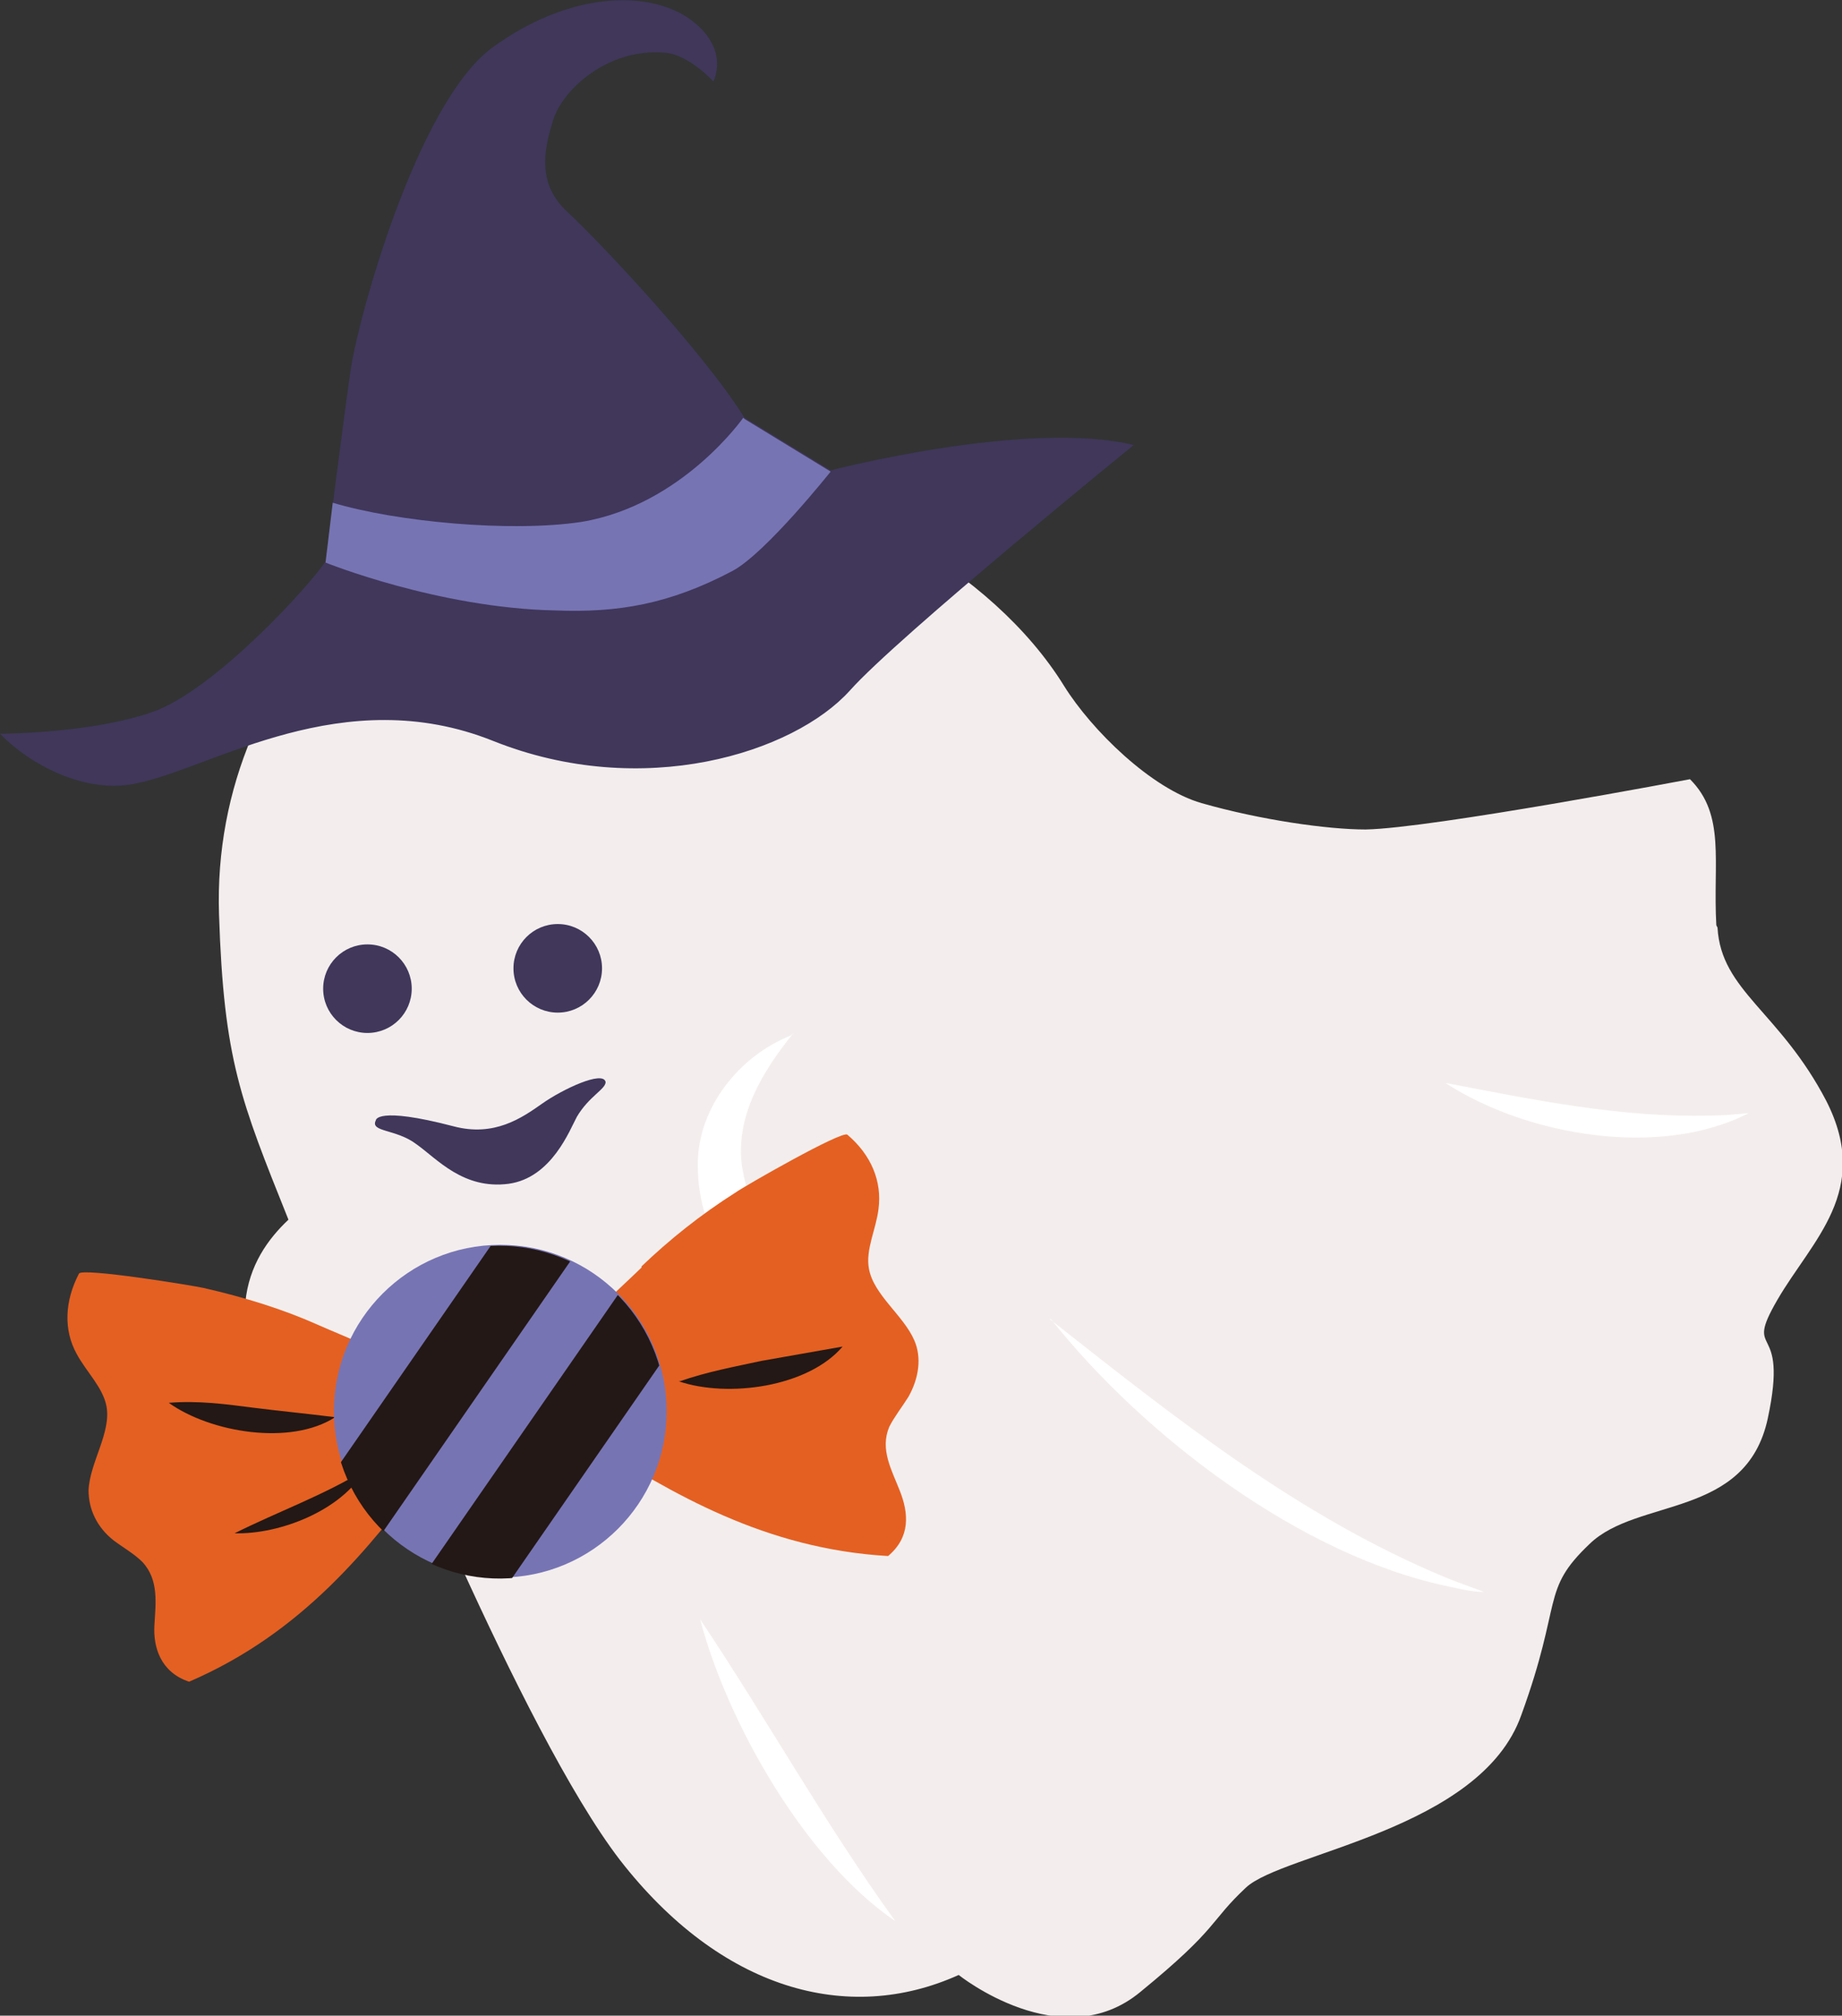
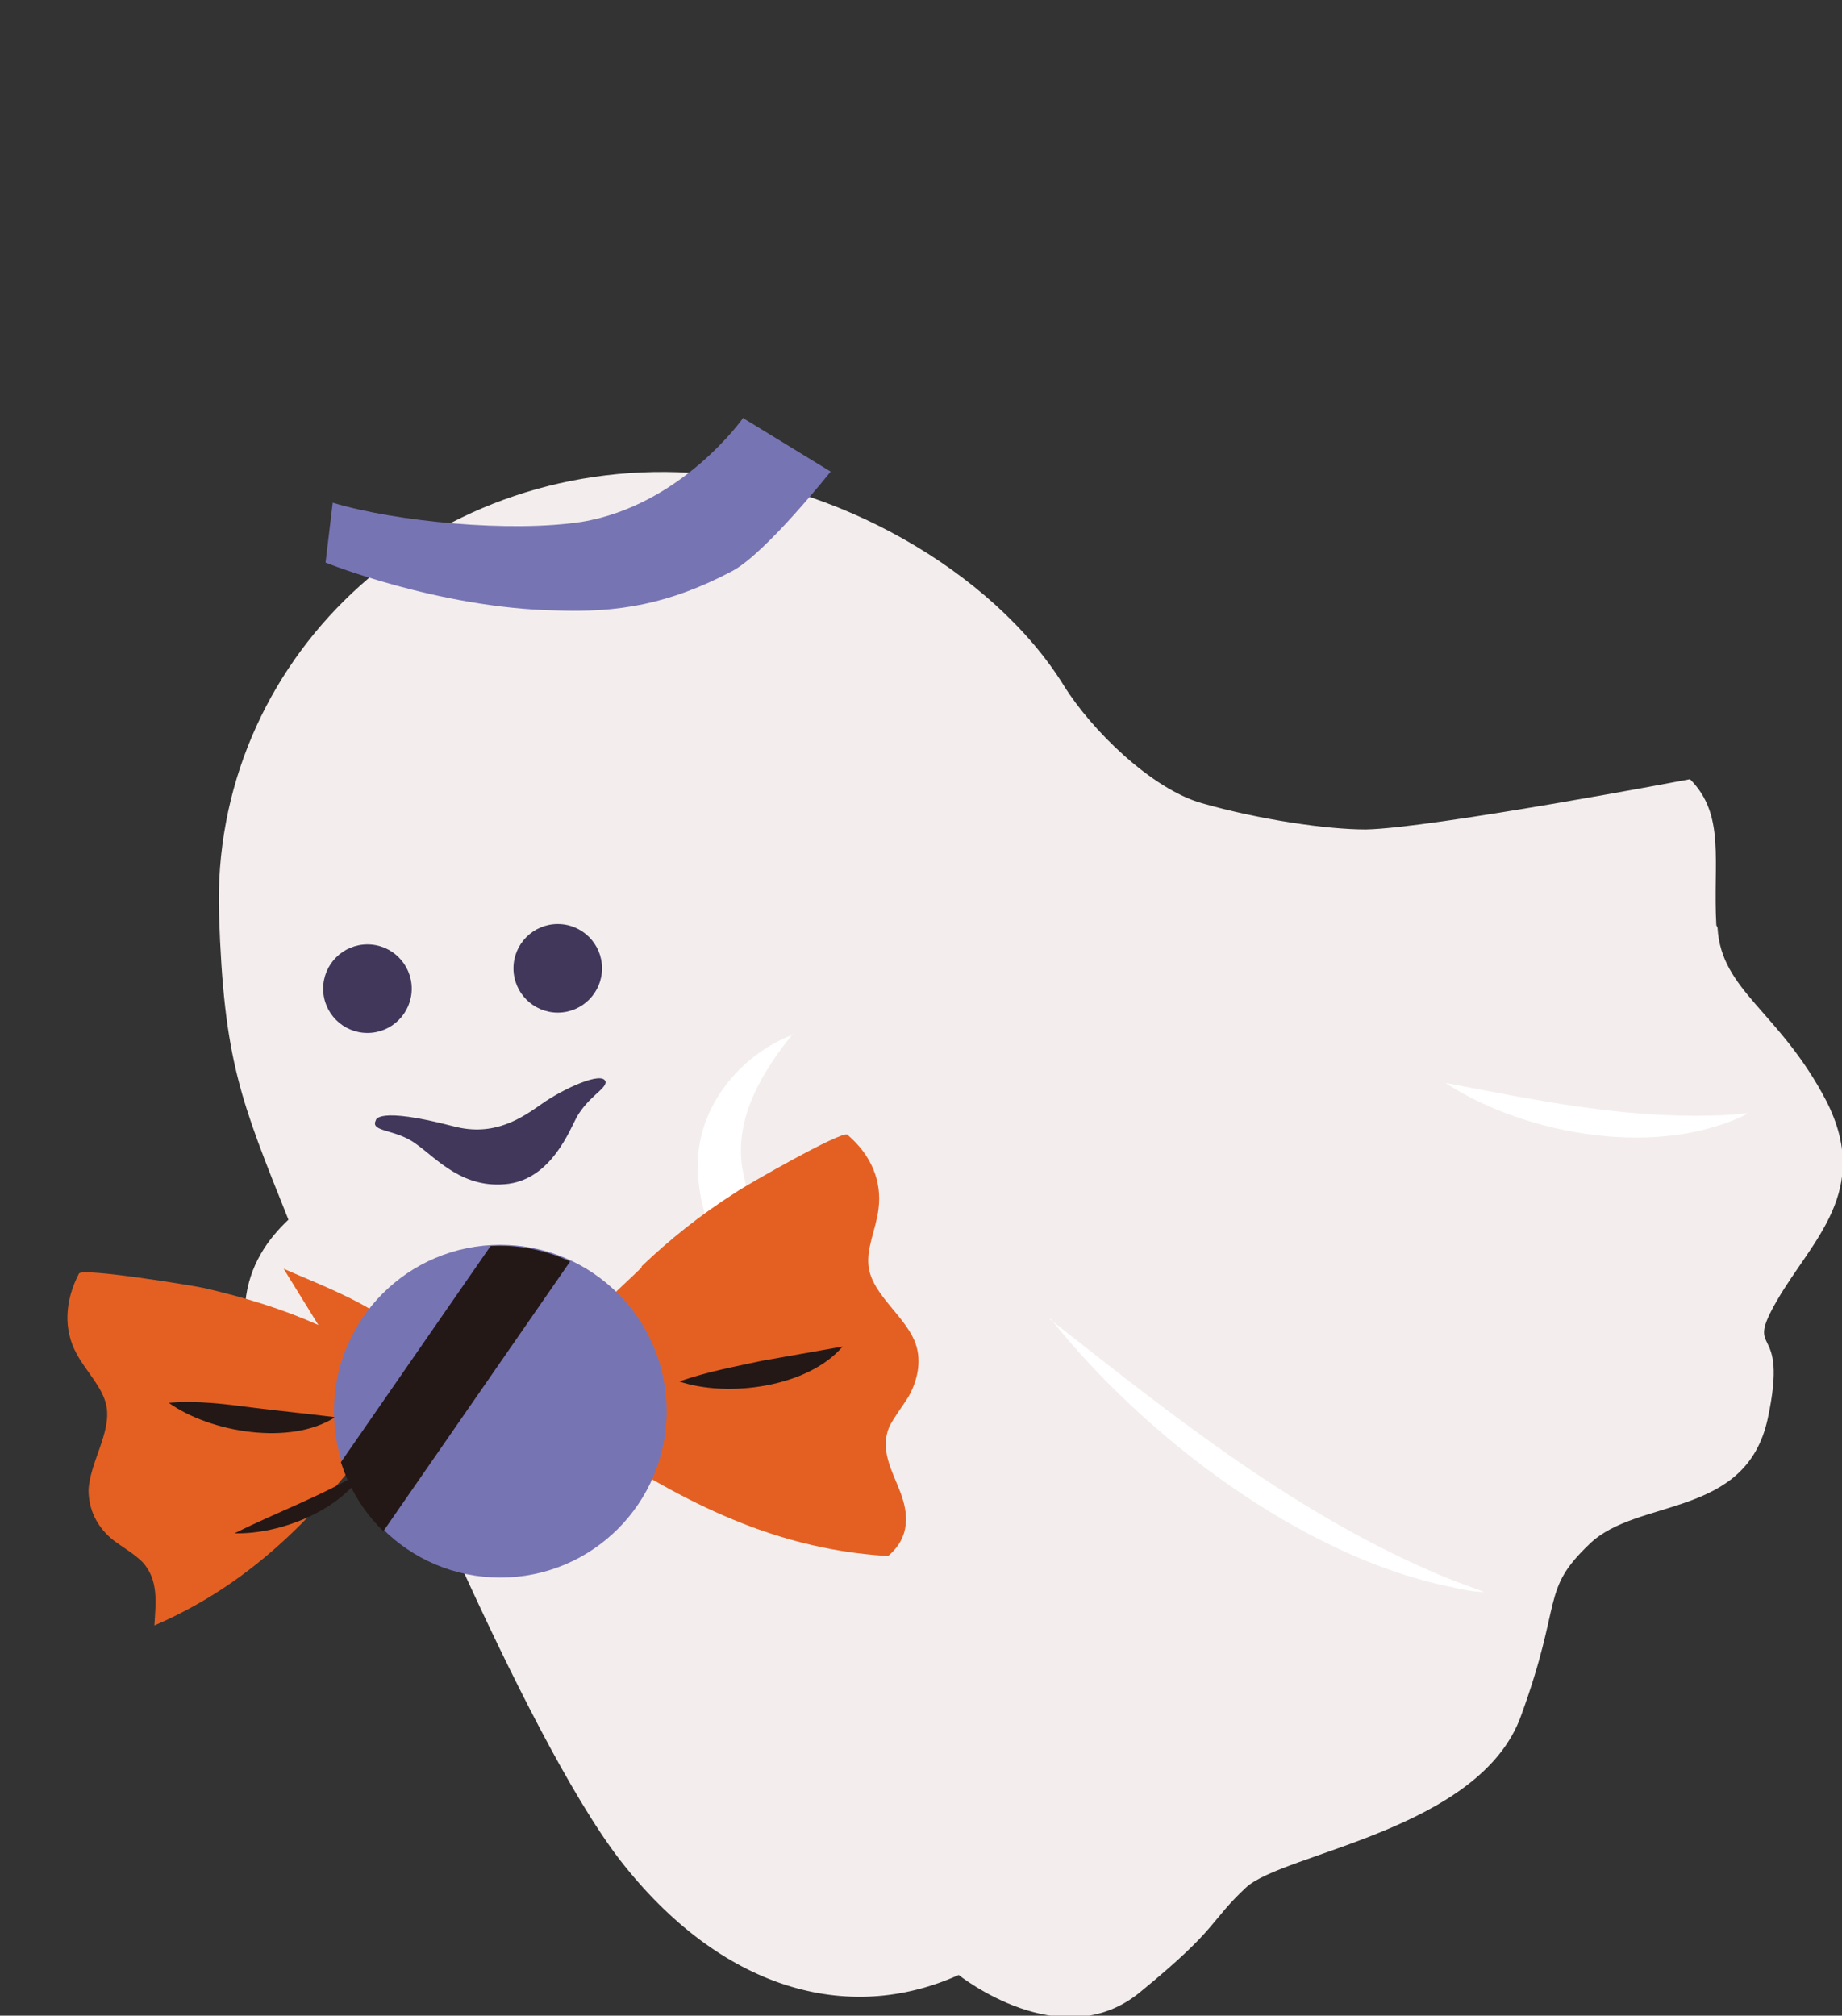
<svg xmlns="http://www.w3.org/2000/svg" id="_レイヤー_1" version="1.1" viewBox="0 0 153.9 168.4">
  <rect x="0" y="0" width="153.9" height="168.4" fill="#333333" stroke="none" />
  <defs>
    <style>
      .st0 {
        fill: #231815;
      }

      .st1 {
        fill: #7774b4;
      }

      .st2 {
        fill: #f3eeed;
      }

      .st3 {
        fill: #fff;
      }

      .st4 {
        fill: none;
      }

      .st5 {
        fill: #e46022;
      }

      .st6 {
        fill: #40375b;
      }

      .st7 {
        clip-path: url(#clippath);
      }
    </style>
    <clipPath id="clippath">
      <circle class="st4" cx="41.8" cy="117.9" r="13.9" transform="translate(-34.1 18.5) rotate(-17.8)" />
    </clipPath>
  </defs>
  <g>
    <g>
      <path class="st2" d="M143.4,77.3c-.3-5.3.8-9.2-2.2-12.2,0,0-21.6,4.1-27.1,4.2-3.2,0-8.8-.8-13.7-2.2-4.2-1.2-9.2-6.1-11.5-9.8-6-9.7-19.4-17.1-31.2-17.8-22.2-1.3-40.1,15.8-39.4,36.9.4,12.2,1.8,15.5,5.8,25.5-1.7,1.6-3.3,3.8-3.6,6.9-.6,6.8,2,10.1,5.3,10.1,2.9,0,3.4-2.1,5.4-5,.1.1,12.3,30.7,20.6,41.5,8.4,10.8,19,13.8,28.3,9.6,0,0,8.6,6.9,15.2,1.4,6.6-5.4,5.7-5.8,8.8-8.7s19.6-4.8,23-14.4c3.5-9.6,1.6-10.4,5.7-14.3,4-3.9,13.1-2.1,14.9-10.5s-2.1-4.9.8-9.9c2.9-5,7.9-9.1,4.1-16.6-3.9-7.5-8.8-9.2-9.1-14.5h0Z" />
-       <path class="st3" d="M58.5,135.3c5.5,8.2,10.5,17.2,16.3,25.2-7.5-5.1-14-16.5-16.3-25.2h0Z" />
      <path class="st3" d="M87.7,110.2c10.4,8.2,20.8,16.5,33.1,21.6,1,.4,2.1.8,3.2,1.2-.9,0-1.8-.2-2.7-.4-12.5-2.5-25.7-12.6-33.5-22.4h0Z" />
      <path class="st3" d="M120.9,90.5c7.3,1.4,14.6,2.9,22,2.7,1.1,0,2.1-.1,3.2-.2-7.4,3.8-18.5,1.9-25.3-2.5h0Z" />
      <g>
        <circle class="st6" cx="46.6" cy="80.9" r="3.7" />
        <circle class="st6" cx="30.7" cy="82.6" r="3.7" />
        <path class="st6" d="M31.4,93.6s0-1.2,6.5.5c3.4.9,5.7-.7,7.4-1.9s5.1-2.8,5.3-1.8c0,.6-1.4,1.2-2.4,2.9-.6,1.1-2.1,5.1-5.7,5.6-3.8.5-6-2.1-7.7-3.3-1.7-1.3-3.9-1-3.4-2h0Z" />
      </g>
      <path class="st3" d="M66.3,86.3c-2.6,3.2-4.9,7-4.3,11.2.4,2.1.9,4.2,2.4,5.6,1,.9,2.4,1.2,3.7,1.1.3,0,.5,0,.7-.2.3-.3.4-.7.5-1.1.2-.7.3-1.5.5-2.2.4-1.6,1-3.2,2.3-4.3-.6,1.4-.6,3-.5,4.5,0,1.7.4,4-1,5.4-.6.7-1.5,1-2.4,1.2-2.3.5-4.9,0-6.7-1.7-2.3-2.2-3.2-5.5-3.2-8.5,0-4.8,3.5-9.1,7.8-10.8h0Z" />
    </g>
    <g>
-       <path class="st6" d="M94.7,37.2s-19.7,16-23.7,20.5c-4.7,5.2-17.3,9.2-29.8,4.2s-23.4,2.2-29.6,3.5C7.1,66.5,2.3,63.7,0,61.3c0,0,7.5,0,12.7-1.8,5.2-1.8,13.2-10.6,14.5-12.6,0,0,1.5-11.9,2.1-16,.6-4.2,5.5-22.2,11.8-26.9C47.4-.6,53.9-.9,57.5,1.5c3.6,2.5,2.1,5.3,2.1,5.3,0,0-2.1-2.3-4.1-2.4-4.8-.4-8.6,3.2-9.3,5.7-.8,2.5-1.3,5.3,1.2,7.6,2.5,2.3,11.3,11.6,14.8,17.2l7.2,4.4s16.5-4.3,25.4-2.1h0Z" />
      <path class="st1" d="M62.1,34.9s-5.1,7.3-13.5,8.7c-5.9.9-15.5,0-20.8-1.6l-.6,5s9.4,3.8,19.2,4c5.2.2,9.5-.5,14.8-3.3,2.8-1.5,8.2-8.3,8.2-8.3l-7.2-4.4h0Z" />
    </g>
  </g>
  <g>
    <path class="st5" d="M53.6,105.8c2.3-2.2,4.9-4.3,7.9-6.2.7-.5,8.9-5.2,9.3-4.8,2,1.7,2.9,3.9,2.6,6.2-.2,1.7-1.1,3.4-.8,5,.4,2.2,2.9,3.9,3.8,6,.6,1.4.4,3.1-.5,4.7-.5.8-1.2,1.7-1.6,2.5-.8,1.9.2,3.6.9,5.4s.9,3.8-1,5.4c-10.3-.6-18-5.2-25-9.6-1.2-.7-2.4-1.5-3-2.5-2.1-3.7,4-8.7,7.4-12h0Z" />
    <path class="st0" d="M56.8,115.4c2.3-.8,4.5-1.2,6.8-1.7,2.3-.4,4.5-.8,6.8-1.2-2.9,3.4-9.6,4.3-13.7,2.9h0Z" />
-     <path class="st5" d="M26.6,110.7c-2.9-1.3-6.1-2.3-9.6-3.1-.9-.2-10.1-1.7-10.4-1.2-1.2,2.3-1.3,4.7-.2,6.7.8,1.5,2.2,2.8,2.5,4.4.4,2.2-1.4,4.7-1.5,7,0,1.6.7,3.1,2.1,4.2.8.6,1.7,1.1,2.4,1.8,1.4,1.5,1.1,3.5,1,5.3s.5,3.9,2.9,4.7c9.5-4.1,15-11.1,20-17.7.8-1.1,1.7-2.3,1.9-3.4.7-4.2-6.8-6.8-11.1-8.7Z" />
+     <path class="st5" d="M26.6,110.7c-2.9-1.3-6.1-2.3-9.6-3.1-.9-.2-10.1-1.7-10.4-1.2-1.2,2.3-1.3,4.7-.2,6.7.8,1.5,2.2,2.8,2.5,4.4.4,2.2-1.4,4.7-1.5,7,0,1.6.7,3.1,2.1,4.2.8.6,1.7,1.1,2.4,1.8,1.4,1.5,1.1,3.5,1,5.3c9.5-4.1,15-11.1,20-17.7.8-1.1,1.7-2.3,1.9-3.4.7-4.2-6.8-6.8-11.1-8.7Z" />
    <path class="st0" d="M14.1,117.2c2.4-.2,4.7.1,7,.4,2.4.3,4.5.5,6.9.8-3.7,2.4-10.4,1.3-13.9-1.2h0Z" />
    <path class="st0" d="M19.6,128.1c3.6-1.8,7.5-3.2,10.9-5.3-2,3.4-7.1,5.4-10.9,5.3h0Z" />
    <circle class="st1" cx="41.8" cy="117.9" r="13.9" />
    <g class="st7">
      <g>
        <rect class="st0" x="3.9" y="107.2" width="73.1" height="6.2" transform="translate(-73.2 80.7) rotate(-55.3)" />
-         <rect class="st0" x="6.7" y="122.6" width="73.1" height="6.2" transform="translate(-84.7 89.7) rotate(-55.3)" />
      </g>
    </g>
  </g>
</svg>